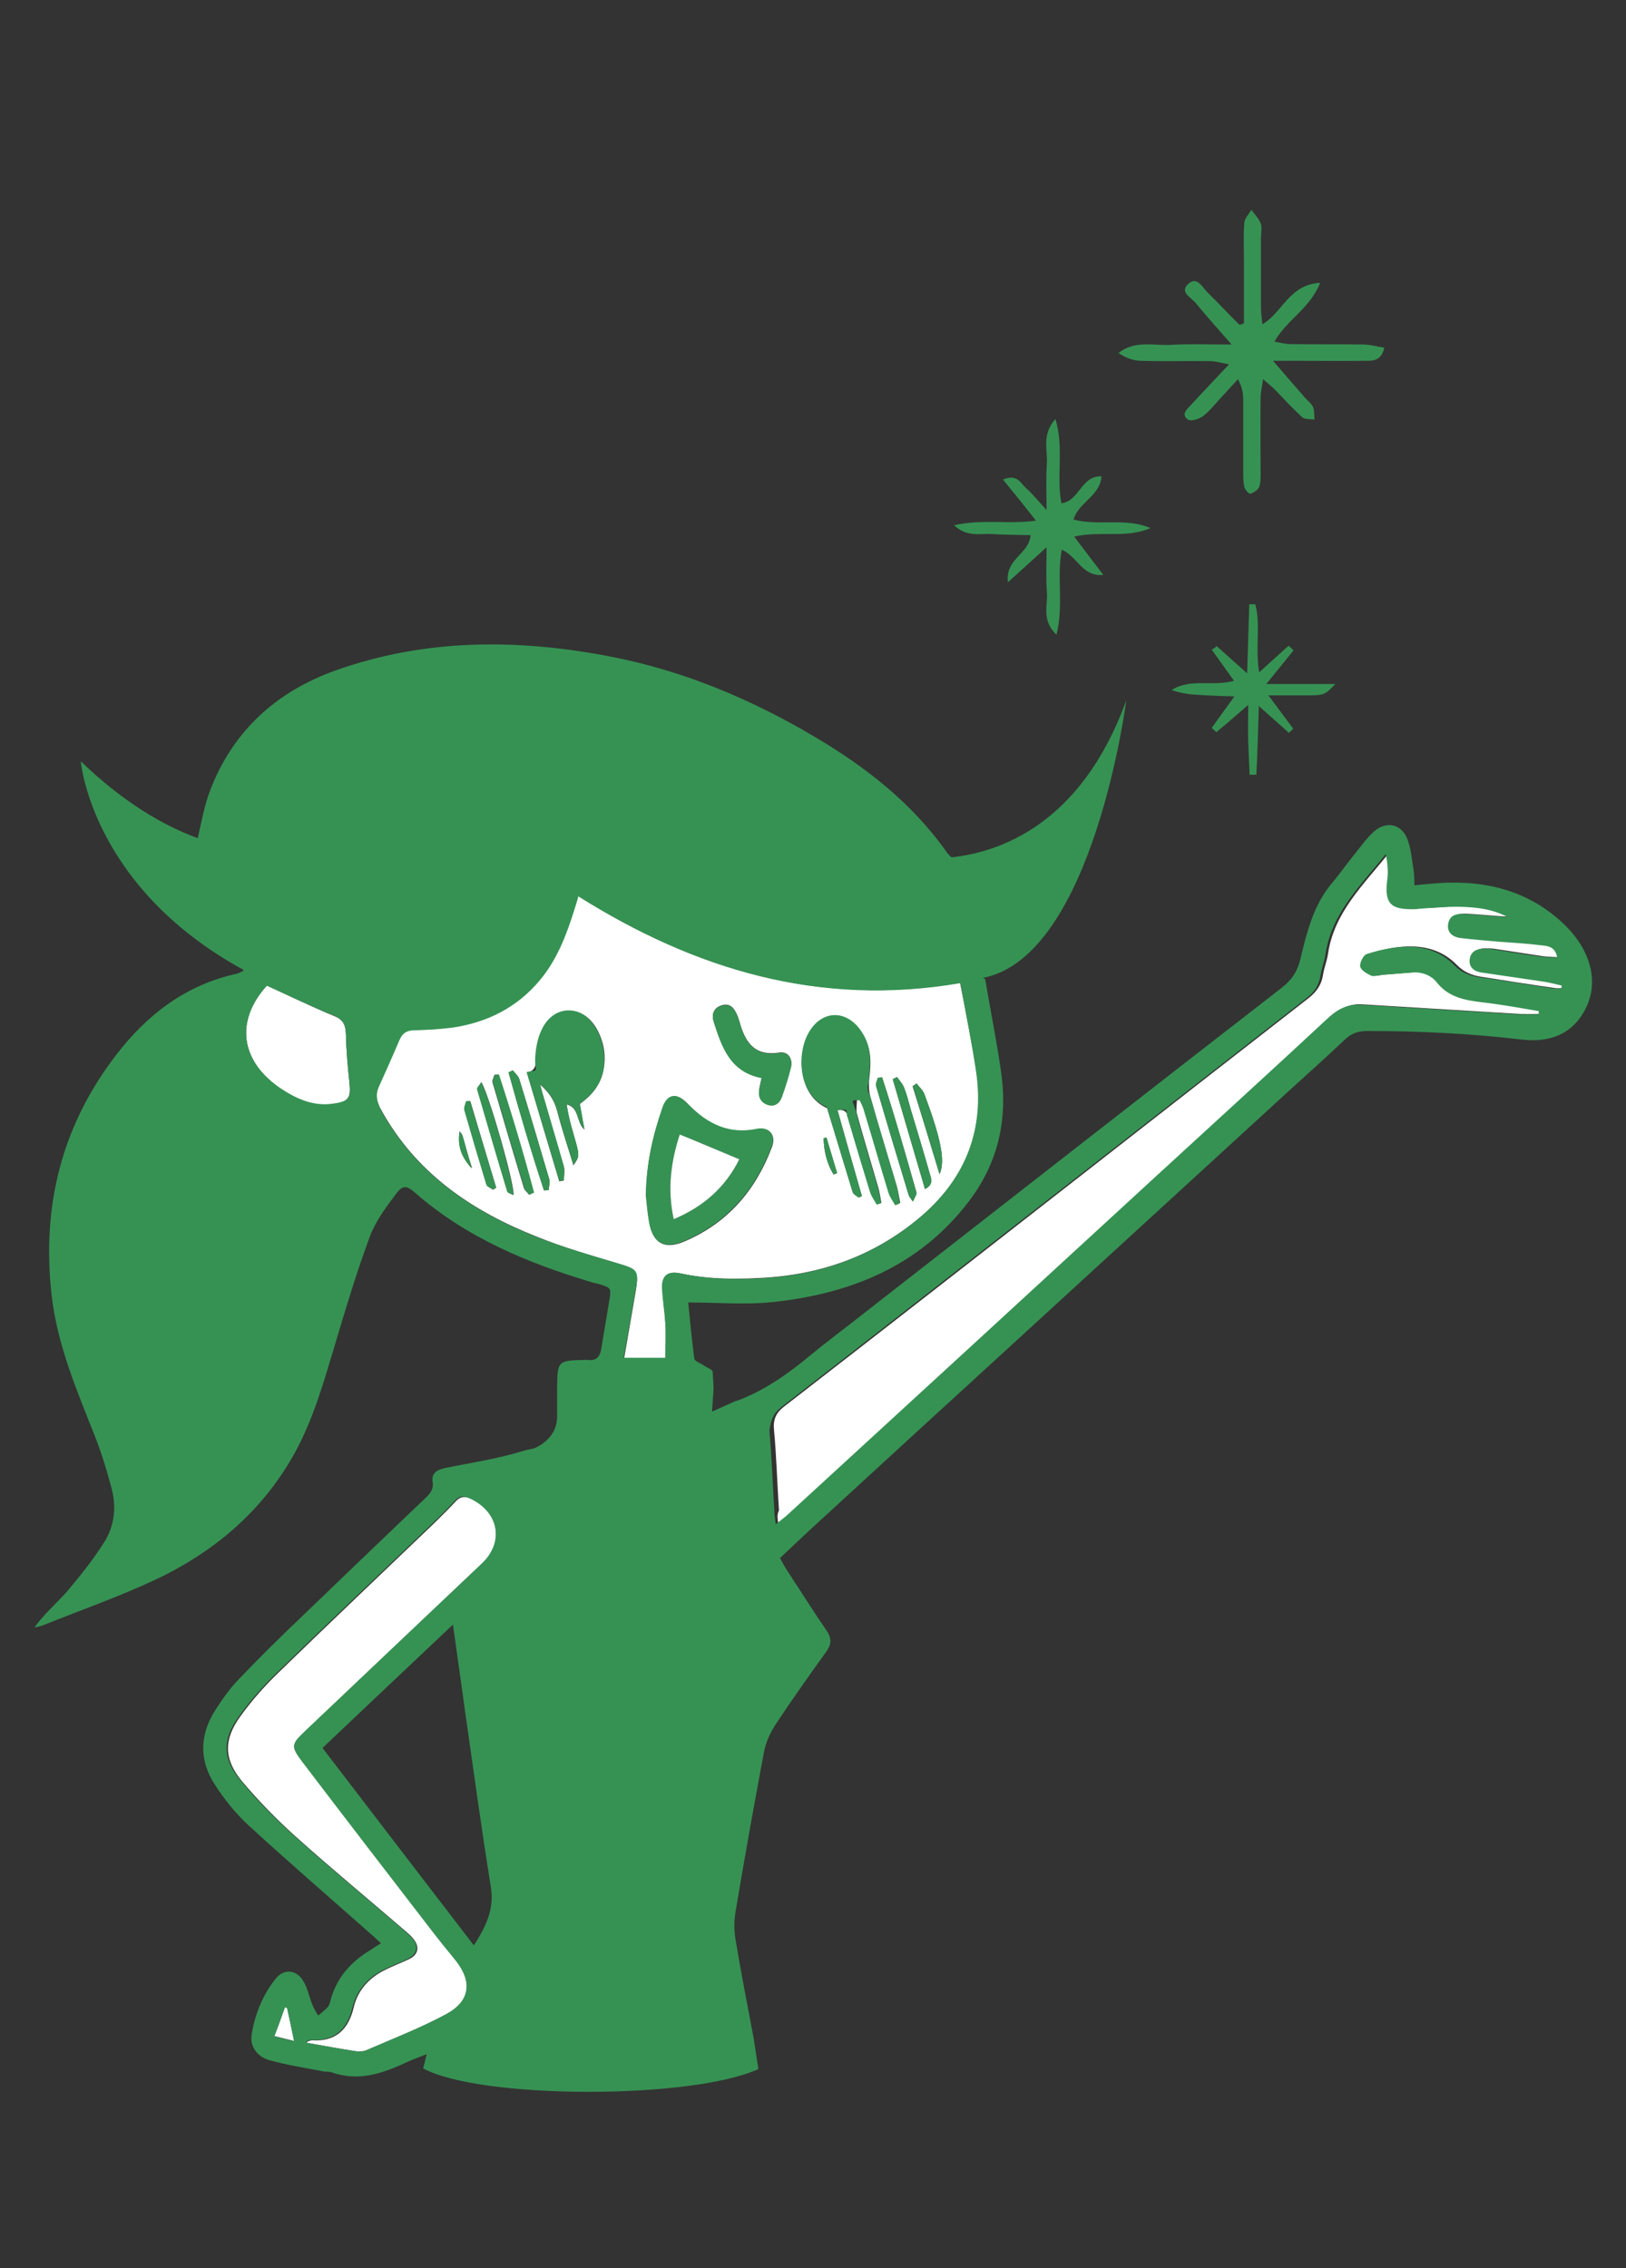
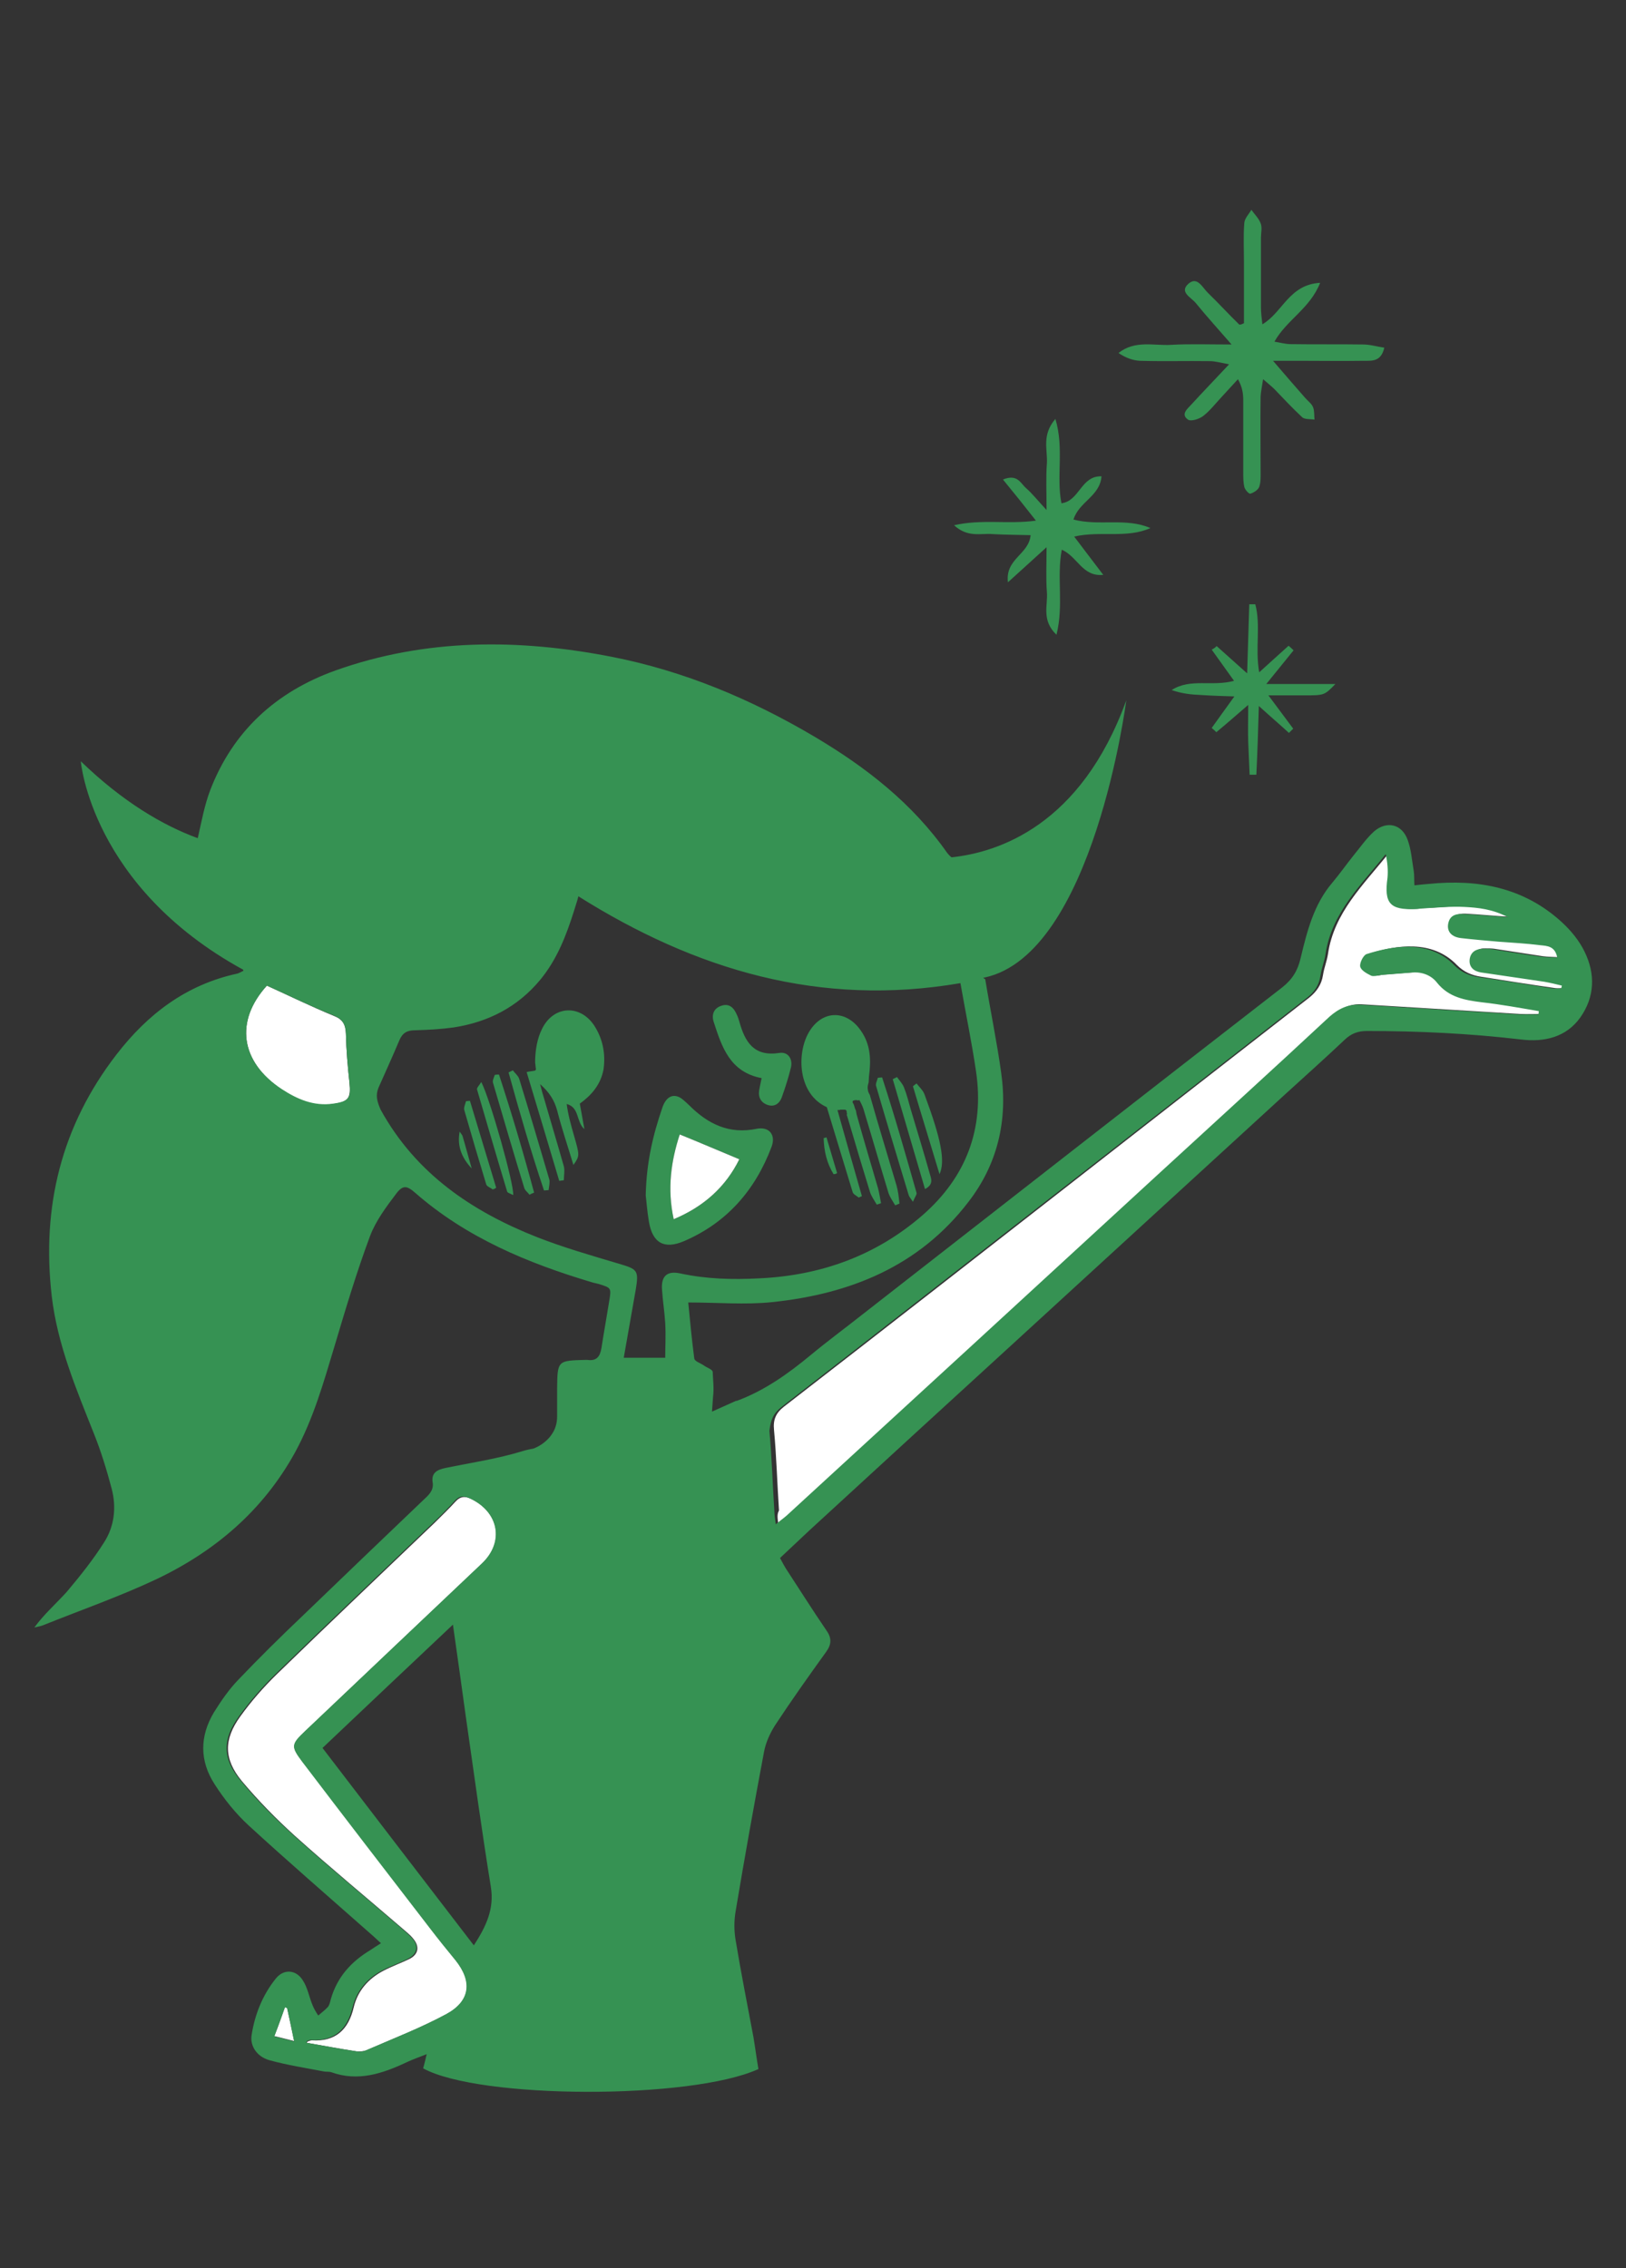
<svg xmlns="http://www.w3.org/2000/svg" version="1.1" id="レイヤー_1" x="0px" y="0px" viewBox="0 0 458.8 640" style="enable-background:new 0 0 458.8 640;" xml:space="preserve">
  <rect x="0" y="0" width="458.8" height="640" fill="#333333" stroke="none" />
  <style type="text/css">
	.st0{fill:#FFFFFF;}
	.st1{fill:#369253;}
</style>
-   <path class="st0" d="M275.5,302.2c2.4,16.2-2.8,29.8-15,40.5c-13.2,11.5-28.8,17.1-46.2,17.9c-7.5,0.4-14.9,0.3-22.3-1.3  c-3.7-0.8-5.4,0.8-5.1,4.6c0.2,3.2,0.7,6.5,0.9,9.7c0.2,3.5,0,7,0,10.3c-3.8,0-7.6,0-11.8,0c1.2-7,2.3-13.3,3.4-19.7  c0.9-5.5,0.4-6.1-5-7.7c-7.7-2.3-15.4-4.5-22.8-7.5c-18.5-7.3-34.3-18-44.2-36.1c-1.1-2.1-1.6-3.9-0.7-6.1c2-4.5,4-8.9,5.9-13.4  c0.9-2.1,2.2-2.8,4.4-2.8c3.6-0.1,7.3-0.3,10.9-0.8c9.7-1.5,18-5.7,24.4-13.4c4.8-5.8,7.4-12.6,9.6-19.6c0.4-1.4,0.9-2.7,1.2-4  c33.1,20.8,68.2,31.3,107.8,24.5C272.6,285.9,274.2,294,275.5,302.2z M183.2,344.8c1,6,4.3,7.9,9.9,5.5  c12.2-5.2,20.1-14.4,24.7-26.6c1.3-3.4-0.7-5.8-4.2-5.1c-7.7,1.6-13.8-1.3-19-6.6c-0.9-0.9-1.7-1.8-2.8-2.3c-2-1-3.8,0.1-4.8,2.9  c-2.7,7.6-4.6,15.3-4.7,24.9C182.5,338.9,182.7,341.9,183.2,344.8z M240.6,336.4c0.2,0.6,1.1,1,1.7,1.5c0.3-0.1,0.6-0.3,0.9-0.4  c-2.3-8-4.6-16.1-6.9-24.3c2.8-0.3,2.8,1.4,3.2,2.8c2,6.8,4,13.5,6.1,20.3c0.4,1.2,1.2,2.3,1.9,3.5c0.4-0.1,0.8-0.3,1.2-0.4  c-0.3-1.5-0.5-3-0.9-4.4c-2-6.9-4.1-13.8-6-20.7c-0.3-1.2,0-2.6,0-4c0.3,0,0.6-0.1,0.9-0.1c0.4,0.8,0.8,1.5,1.1,2.4  c2.4,7.9,4.7,15.9,7.1,23.8c0.4,1.2,1.2,2.3,1.9,3.5c0.4-0.2,0.8-0.3,1.2-0.5c-0.3-1.5-0.5-3-0.9-4.5c-2.5-8.5-5.1-16.9-7.5-25.4  c-0.5-1.7-0.5-3.7-0.3-5.5c0.6-4.6,0.5-8.9-2.3-12.9c-4.2-6.1-11.2-5.8-14.8,0.7c-3.3,5.9-3,17.2,5.2,20.9  C235.9,320.8,238.2,328.6,240.6,336.4z M157.8,333.3c0.4-0.1,0.9-0.1,1.3-0.2c0-1.3,0.3-2.7,0-3.9c-1.9-6.7-3.9-13.3-5.8-19.9  c-0.3-0.9-0.5-1.8-0.9-3.3c2.6,2.3,4,4.5,4.8,7.4c1.3,5.1,3,10.1,4.6,15.4c1.8-2.6,1.8-2.6,0.1-8.5c-0.8-2.8-1.6-5.6-2-8.7  c3.7,1,2.6,5,5,7.1c-0.4-2.3-0.8-4.5-1.3-7.2c3.2-2.3,5.9-5.3,6.7-9.7c0.8-4.2,0-8.2-2.1-11.8c-3.9-6.6-11.8-6.4-15.1,0.5  c-1.3,2.6-1.8,5.7-1.9,8.6c0,2-0.5,3-2.5,3.6C151.8,313.2,154.8,323.3,157.8,333.3z M214.2,307.6c-0.3,2,0.6,3.5,2.5,4.1  c1.9,0.6,3.3-0.5,3.9-2.2c1-2.8,1.9-5.6,2.6-8.5c0.5-2.4-0.9-4.4-3.3-4c-7.2,1.1-9.7-3.1-11.3-8.9c-0.2-0.7-0.4-1.3-0.7-1.9  c-0.8-1.9-2.1-3.3-4.4-2.5c-2.1,0.7-2.8,2.5-2.1,4.6c2.3,7.1,4.6,14.1,13.5,15.8C214.6,305.6,214.3,306.6,214.2,307.6z M258.6,336.5  c-3.1-10.9-6.2-21.8-9.7-32.5c-0.4,0-0.8,0.1-1.2,0.1c-0.2,0.8-0.7,1.7-0.5,2.3c3,10.3,6.1,20.6,9.2,30.8c0.1,0.4,0.4,0.7,1.2,1.8  C258.2,337.6,258.7,336.9,258.6,336.5z M140.7,303.2c-0.4,0-0.8,0-1.2,0.1c-0.2,0.7-0.7,1.6-0.5,2.2c2.9,9.9,5.8,19.8,8.8,29.6  c0.2,0.8,1,1.3,1.5,2c0.4-0.2,0.9-0.4,1.3-0.6C147.7,325.3,144.3,314.2,140.7,303.2z M153.5,335.9c0.4,0,0.9-0.1,1.3-0.1  c0.1-1,0.4-2.1,0.2-3c-2.8-9.5-5.6-19-8.5-28.4c-0.3-0.9-1.2-1.6-1.8-2.4c-0.4,0.2-0.8,0.4-1.2,0.6  C146.6,313.8,149.9,324.9,153.5,335.9z M134.7,307.4c2.8,9.6,5.6,19.2,8.5,28.8c0.1,0.4,1,0.6,1.7,1c0.3-3-6.5-27-9-31.8  C135.2,306.3,134.5,307,134.7,307.4z M261,335.5c2.7-1.4,1.6-3.2,1.3-4.5c-1.7-6-3.5-11.9-5.3-17.9c-0.6-2.1-1.1-4.2-1.9-6.2  c-0.4-1.1-1.3-2-2-3c-0.4,0.2-0.8,0.4-1.2,0.6C254.9,314.7,257.9,324.9,261,335.5z M132.7,310.7c-0.4,0-0.7,0.1-1.1,0.1  c-0.2,0.8-0.7,1.8-0.5,2.5c2,7,4.1,14.1,6.2,21c0.2,0.6,1.2,0.9,1.8,1.4c0.3-0.2,0.6-0.4,0.9-0.6C137.6,327,135.1,318.8,132.7,310.7  z M265.1,331.3c1.7-3.7,0.4-10-4.2-22.4c-0.4-1.2-1.5-2.2-2.3-3.2c-0.4,0.3-0.7,0.5-1.1,0.8C260,314.5,262.5,322.6,265.1,331.3z   M233.2,321c-0.3,0.1-0.5,0.2-0.8,0.2c0.1,3.7,0.9,7.1,2.8,10.2c0.3-0.1,0.6-0.3,1-0.4C235.2,327.7,234.2,324.3,233.2,321z   M130.5,320.4c-0.1-0.3-0.4-0.6-0.8-1.2c-0.7,4.3,0.8,7.6,3.5,10.4C132.2,326.6,131.4,323.5,130.5,320.4z" />
  <path class="st0" d="M219.6,430c1.3-1.1,2.3-1.7,3.1-2.5c34.8-32,69.6-64,104.5-96c16.2-14.9,32.5-29.7,48.6-44.7  c2.6-2.4,5.3-3.7,8.8-3.4c14.8,0.9,29.5,1.8,44.3,2.7c2,0.1,4,0,5.9,0c0-0.3,0-0.6,0.1-0.9c-5.4-0.8-10.7-1.8-16.1-2.5  c-4.8-0.6-9.3-1.4-12.6-5.5c-1.7-2.1-4.2-3-6.9-2.9c-3,0.2-5.9,0.5-8.9,0.7c-0.9,0.1-2.1,0.5-2.8,0.2c-1.2-0.6-2.9-1.5-3.1-2.6  c-0.2-1,0.9-3.2,1.8-3.5c7.6-2.4,17.8-4.1,24.8,3.2c2,2,4.2,2.9,6.8,3.3c7,1.1,13.9,2.2,20.9,3.2c0.8,0.1,1.6,0,2.4,0  c0.1-0.3,0.1-0.6,0.2-0.8c-1.7-0.4-3.3-0.8-5-1.1c-5.9-0.9-11.8-1.7-17.7-2.6c-2.1-0.3-3.6-1.5-3.3-3.8c0.2-2,1.7-3,3.8-2.9  c0.8,0,1.6,0,2.4,0.1c4.6,0.7,9.1,1.4,13.7,2.1c1.5,0.2,3.1,0.2,4.8,0.3c-0.7-3.3-3-3.3-4.8-3.5c-3.9-0.5-7.8-0.7-11.8-1  c-3.5-0.3-7-0.6-10.5-1c-2.7-0.3-4-1.7-3.7-3.9c0.3-2.4,2.1-3,4.2-2.9c3.9,0.2,7.8,0.6,12.7,0.9c-4.4-2.3-8.4-2.7-12.3-2.9  c-3.8-0.2-7.6,0.2-11.4,0.4c-0.8,0-1.6,0.1-2.4,0.2c-7.3,0.4-8.9-1.5-7.9-8.8c0.3-2.2,0-4.4-0.5-6.7c-7,8.8-15.3,16.6-17,28.3  c-0.3,2-1.1,3.9-1.4,5.9c-0.4,2.7-1.8,4.7-3.9,6.4c-22.1,17.2-44.2,34.4-66.2,51.6c-27.3,21.3-54.6,42.6-82,63.8  c-2.3,1.8-3.1,3.7-2.8,6.6c0.7,7.6,0.9,15.1,1.4,22.7C219.2,427.3,219.4,428.3,219.6,430z" />
  <path class="st0" d="M86.6,576.4c4.7,0.8,9.3,1.7,14,2.4c0.9,0.1,2,0,2.8-0.3c7.6-3.3,15.3-6.3,22.6-10.2c6.8-3.7,7.4-9.2,2.6-15.2  c-2.4-3-4.8-5.9-7.1-8.9c-12.1-15.7-24.1-31.5-36.2-47.2c-3.2-4.2-3.1-4.8,0.8-8.5c16.6-15.8,33.3-31.6,50-47.4  c6.3-6,4.7-14.4-3.2-18.2c-1.7-0.8-3-0.7-4.3,0.7c-1.9,2.1-4,4.1-6,6.1c-14.8,14.2-29.7,28.3-44.4,42.6c-3.8,3.7-7.3,7.7-10.4,12  c-4.7,6.5-4.7,12,0.4,18.2c4.6,5.5,9.7,10.7,15,15.5c9.9,8.9,20.2,17.4,30.3,26.1c1,0.9,2.1,1.7,3,2.8c2,2.3,1.6,4.6-1.1,5.9  c-2.3,1.1-4.8,2-7.1,3.2c-4.3,2.2-7.4,5.7-8.5,10.4c-1.5,6.3-5.1,9.7-11.8,9.3c-0.4,0-0.8,0.2-1.1,0.3  C86.7,576.1,86.6,576.2,86.6,576.4z" />
  <path class="st0" d="M75.3,278.1c-9.1,10-7.5,21.5,4.2,29.3c4.4,2.9,9.1,5,14.5,4.1c4.4-0.7,5-1.6,4.6-6c-0.5-4.6-0.9-9.2-1-13.8  c-0.1-2.7-0.9-4.1-3.5-5.1C87.8,284,81.7,281,75.3,278.1z" />
  <path class="st0" d="M77.4,574.5c2.4,0.6,4.1,1,5.6,1.4c-0.7-3.3-1.3-6.3-2-9.4c-0.2-0.1-0.4-0.1-0.6-0.2  C79.5,568.9,78.6,571.5,77.4,574.5z" />
  <path class="st1" d="M186.9,312.5c1-2.9,2.8-3.9,4.8-2.9c1,0.5,1.9,1.5,2.8,2.3c5.3,5.3,11.3,8.2,19,6.6c3.5-0.7,5.5,1.7,4.2,5.1  c-4.6,12.2-12.6,21.4-24.7,26.6c-5.6,2.4-8.9,0.5-9.9-5.5c-0.5-2.9-0.7-5.9-0.9-7.4C182.4,327.8,184.3,320.1,186.9,312.5z   M191.8,320.1c-2.4,7.4-3.6,15.2-1.7,23.9c8.6-3.6,14.7-9.2,18.5-16.9C202.8,324.7,197.5,322.4,191.8,320.1z" />
  <path class="st1" d="M253,334.6c-2.5-8.5-5.1-16.9-7.5-25.4c0,0,0-0.1,0-0.1c-0.2-0.4-0.5-0.9-0.6-1.4c0-0.1,0-0.2,0-0.2  c-0.2-0.7,0-1.4,0.2-2.1c0-0.6,0.1-1.1,0.1-1.7c0.6-4.6,0.5-8.9-2.3-12.9c-4.2-6.1-11.2-5.8-14.8,0.7c-3.3,5.9-3,17.2,5.2,20.9  c2.6,8.5,4.9,16.2,7.3,24c0.2,0.6,1.1,1,1.7,1.5c0.3-0.1,0.6-0.3,0.9-0.4c-2.3-8-4.6-16.1-6.9-24.3c0.2,0,0.4,0,0.6,0  c0.1,0,0.1-0.1,0.2-0.1c0.4,0,0.9,0,1.3,0c0.2,0,0.4,0.2,0.5,0.4c0,0.1,0,0.3,0,0.4c0,0.1,0.1,0.2,0.1,0.3v0.1c0,0.1,0,0.2-0.1,0.2  c0.2,0.5,0.3,1,0.5,1.6c2,6.8,4,13.5,6.1,20.3c0.4,1.2,1.2,2.3,1.9,3.5c0.4-0.1,0.8-0.3,1.2-0.4c-0.3-1.5-0.5-3-0.9-4.4  c-2-6.9-4.1-13.8-6-20.7c-0.1-0.4-0.1-0.7-0.2-1.1c-0.4-0.6-0.4-1.5-0.8-2c-0.2-0.3-0.2-0.7,0.2-0.8c0.3-0.1,0.5-0.1,0.8-0.1  c0.1,0,0.2,0,0.3,0.1c0.2,0,0.3-0.1,0.5-0.1c0.4,0.8,0.8,1.5,1.1,2.4c2.4,7.9,4.7,15.9,7.1,23.8c0.4,1.2,1.2,2.3,1.9,3.5  c0.4-0.2,0.8-0.3,1.2-0.5C253.6,337.6,253.4,336.1,253,334.6z" />
  <path class="st1" d="M168,289.9c-3.9-6.6-11.8-6.4-15.1,0.5c-1.3,2.6-1.8,5.7-1.9,8.6c0,0.3,0,0.5,0,0.8c0,0,0,0,0,0  c0.1,0.6,0.1,1.2,0.2,1.7c0.1,0.2-0.1,0.6-0.3,0.6c-0.6,0.1-1.3,0.2-1.9,0.3c-0.1,0-0.2,0.1-0.4,0.1c3.2,10.6,6.2,20.6,9.2,30.7  c0.4-0.1,0.9-0.1,1.3-0.2c0-1.3,0.3-2.7,0-3.9c-1.9-6.7-3.9-13.3-5.8-19.9c-0.3-0.9-0.5-1.8-0.9-3.3c2.6,2.3,4,4.5,4.8,7.4  c1.3,5.1,3,10.1,4.6,15.4c1.8-2.6,1.8-2.6,0.1-8.5c-0.8-2.8-1.6-5.6-2-8.7c3.7,1,2.6,5,5,7.1c-0.4-2.3-0.8-4.5-1.3-7.2  c3.2-2.3,5.9-5.3,6.7-9.7C170.9,297.4,170.1,293.4,168,289.9z" />
  <path class="st1" d="M214.9,304.2c-0.3,1.4-0.5,2.4-0.7,3.5c-0.3,2,0.6,3.5,2.5,4.1c1.9,0.6,3.3-0.5,3.9-2.2c1-2.8,1.9-5.6,2.6-8.5  c0.5-2.4-0.9-4.4-3.3-4c-7.2,1.1-9.7-3.1-11.3-8.9c-0.2-0.7-0.4-1.3-0.7-1.9c-0.8-1.9-2.1-3.3-4.4-2.5c-2.1,0.7-2.8,2.5-2.1,4.6  C203.7,295.5,206,302.5,214.9,304.2z" />
  <path class="st1" d="M257.6,339.1c0.6-1.5,1.2-2.1,1-2.6c-3.1-10.9-6.2-21.8-9.7-32.5c-0.4,0-0.8,0.1-1.2,0.1  c-0.2,0.8-0.7,1.7-0.5,2.3c3,10.3,6.1,20.6,9.2,30.8C256.5,337.6,256.8,337.9,257.6,339.1z" />
  <path class="st1" d="M150.7,336.5c-3-11.2-6.3-22.3-9.9-33.3c-0.4,0-0.8,0-1.2,0.1c-0.2,0.7-0.7,1.6-0.5,2.2  c2.9,9.9,5.8,19.8,8.8,29.6c0.2,0.8,1,1.3,1.5,2C149.8,336.9,150.2,336.7,150.7,336.5z" />
  <path class="st1" d="M143.5,302.6c3.1,11.2,6.3,22.3,10,33.3c0.4,0,0.9-0.1,1.3-0.1c0.1-1,0.4-2.1,0.2-3c-2.8-9.5-5.6-19-8.5-28.4  c-0.3-0.9-1.2-1.6-1.8-2.4C144.3,302.2,143.9,302.4,143.5,302.6z" />
  <path class="st1" d="M135.8,305.3c-0.6,1-1.3,1.6-1.2,2.1c2.8,9.6,5.6,19.2,8.5,28.8c0.1,0.4,1,0.6,1.7,1  C145.1,334.2,138.3,310.1,135.8,305.3z" />
  <path class="st1" d="M251.9,304.5c3,10.2,6,20.5,9.1,31c2.7-1.4,1.6-3.2,1.3-4.5c-1.7-6-3.5-11.9-5.3-17.9c-0.6-2.1-1.1-4.2-1.9-6.2  c-0.4-1.1-1.3-2-2-3C252.7,304.1,252.3,304.3,251.9,304.5z" />
  <path class="st1" d="M140,335.1c-2.5-8.2-4.9-16.3-7.4-24.5c-0.4,0-0.7,0.1-1.1,0.1c-0.2,0.8-0.7,1.8-0.5,2.5c2,7,4.1,14.1,6.2,21  c0.2,0.6,1.2,0.9,1.8,1.4C139.5,335.5,139.8,335.3,140,335.1z" />
  <path class="st1" d="M257.6,306.5c2.4,8.1,4.9,16.1,7.5,24.8c1.7-3.7,0.4-10-4.2-22.4c-0.4-1.2-1.5-2.2-2.3-3.2  C258.3,306,257.9,306.2,257.6,306.5z" />
  <path class="st1" d="M236.2,331c-1-3.4-2-6.7-3-10.1c-0.3,0.1-0.5,0.2-0.8,0.2c0.1,3.7,0.9,7.1,2.8,10.2  C235.6,331.3,235.9,331.2,236.2,331z" />
  <path class="st1" d="M133.1,329.7c-0.9-3.1-1.7-6.2-2.6-9.2c-0.1-0.3-0.4-0.6-0.8-1.2C128.9,323.5,130.4,326.8,133.1,329.7z" />
  <path class="st0" d="M208.6,327.1c-5.8-2.4-11.1-4.7-16.8-7c-2.4,7.4-3.6,15.2-1.7,23.9C198.7,340.4,204.8,334.8,208.6,327.1z" />
  <g>
    <path class="st1" d="M351,91.2c0-5.7,0-11.5,0-17.2c0-3.7-0.2-7.4,0.1-11.1c0.1-1.3,1.3-2.5,2-3.7c0.9,1.3,2.1,2.4,2.6,3.8   c0.5,1.2,0.1,2.7,0.1,4c0,6.6,0,13.2,0,19.8c0,1.4,0.2,2.9,0.4,4.7c5.7-3.3,7.5-11.2,16.3-11.7c-2.9,7.3-9.4,10.4-12.9,16.6   c1.8,0.3,3.2,0.7,4.6,0.7c6.8,0.1,13.6,0,20.4,0.1c2,0,3.9,0.6,6,0.9c-0.9,4-3.5,3.7-5.7,3.7c-6.2,0.1-12.4,0-18.6,0   c-1.9,0-3.8,0-7.1,0c3.6,4.2,6.3,7.3,9.1,10.5c0.8,0.9,1.8,1.6,2.2,2.6c0.4,1,0.3,2.3,0.4,3.5c-1.2-0.2-2.8,0-3.5-0.7   c-2.7-2.5-5.2-5.2-7.8-7.9c-0.8-0.8-1.7-1.5-3.2-2.8c-0.3,2-0.6,3.4-0.7,4.8c-0.1,7,0,14,0,21c0,1.5,0.1,3.2-0.4,4.6   c-0.3,0.8-1.5,1.6-2.5,1.9c-0.4,0.1-1.5-1.1-1.7-1.9c-0.3-1.3-0.3-2.7-0.3-4c0-6.8,0-13.6,0-20.4c0-1.8-0.2-3.7-1.5-6   c-1.5,1.6-3,3.3-4.5,4.9c-1.7,1.8-3.3,3.9-5.2,5.4c-1.1,0.9-3.5,1.7-4.4,1.1c-2.1-1.5-0.2-3,0.9-4.2c3.2-3.5,6.6-7,10.7-11.4   c-2.6-0.5-4-0.9-5.4-0.9c-6.6-0.1-13.2,0.1-19.8-0.1c-2-0.1-4.1-0.9-6-2.2c4.7-3.7,10-2,14.9-2.3c5.2-0.3,10.4-0.1,17-0.1   c-3.9-4.5-7.1-8-10.1-11.7c-1.3-1.6-4.8-3.1-2-5.5c2.5-2.1,3.9,1.2,5.5,2.7c3,2.9,5.8,6,8.8,8.9C350.2,91.6,350.6,91.4,351,91.2z" />
    <path class="st1" d="M297.8,118.2c2.5,8.4,0.2,16.2,1.7,23.8c5.1-0.6,5.5-7.8,11.3-7.6c-0.4,5.6-6.4,7.2-7.9,12.2   c7.3,1.9,14.8-0.6,21.7,2.4c-6.7,3-14.1,0.7-21.5,2.4c2.9,3.8,5.5,7.3,8.2,10.8c-5.9,0.6-7.2-5.1-11.7-7.1   c-1.5,7.8,0.6,15.6-1.5,24c-4.3-4.1-2.4-8.3-2.7-12c-0.3-3.8-0.1-7.6-0.1-12.7c-4.1,3.7-7.1,6.5-10.9,9.9   c-0.8-6.7,5.9-7.8,6.4-13.3c-3.6-0.1-7.2-0.1-10.7-0.3c-3.3-0.3-7,1.1-10.9-2.5c8-1.8,15.3-0.2,23.1-1.3c-3.2-4.1-6.1-7.7-9.3-11.6   c4.2-1.7,5,1.2,6.6,2.5c1.7,1.5,3.1,3.3,5.7,6.1c0-5.3-0.2-9.3,0.1-13.2C295.6,126.8,293.9,122.7,297.8,118.2z" />
    <path class="st1" d="M343.3,182.3c2.6,2.3,5.1,4.6,8.6,7.7c0.2-7,0.4-13.3,0.6-19.5c0.6,0,1.1,0,1.7,0c1.6,6-0.1,12.4,1.1,19.2   c3-2.7,5.6-5.1,8.3-7.5c0.5,0.4,1,0.9,1.4,1.3c-2.3,2.8-4.5,5.6-7.7,9.5c7,0,12.8,0,19.5,0c-3.1,3.2-3.1,3.2-8.8,3.2   c-2.9,0-5.7,0-10.1,0c2.9,3.9,4.9,6.6,7,9.4c-0.4,0.4-0.8,0.8-1.2,1.2c-2.5-2.3-5.1-4.5-8.5-7.6c-0.2,7-0.4,13.2-0.7,19.4   c-0.6,0-1.3,0-1.9,0c-0.1-3.1-0.3-6.2-0.4-9.3c-0.1-3.1,0-6.2,0-10.4c-3.5,3-6.2,5.4-9,7.7c-0.4-0.4-0.8-0.8-1.3-1.2   c1.9-2.7,3.9-5.4,6.4-8.9c-3.5-0.1-6.4-0.2-9.4-0.4c-2.8-0.1-5.5-0.4-8.3-1.4c5.3-3.4,11.4-0.9,17.6-2.6c-2.3-3.2-4.3-6-6.3-8.8   C342.5,183,342.9,182.7,343.3,182.3z" />
  </g>
  <path class="st1" d="M9.7,459.2c0.8-0.2,1.6-0.3,2.4-0.6c10.7-4.3,21.6-8.1,32-13c16.6-7.9,30.1-19.4,39.1-35.7  c5.2-9.5,8.1-19.8,11.2-30.1c3.1-10.4,6.2-20.8,10-31c1.6-4.3,4.6-8.3,7.4-12c1.9-2.5,3-2.3,5.4-0.2c14.4,12.6,31.7,19.8,49.8,25.2  c0.6,0.2,1.3,0.3,2,0.5c3.5,1.1,3.5,1.1,2.9,4.8c-0.7,4.4-1.5,8.8-2.2,13.3c-0.4,2.4-1.4,3.7-4,3.3c-0.1,0-0.3,0-0.4,0  c-8,0.2-8,0.2-8.1,8c0,1,0,1.9,0,2.9c0,2.1,0,3.7,0,5.1c0,6.7-6.6,9-6.6,9l0,0c-1,0.2-2,0.4-3,0.7c-7.1,2.2-14.6,3.3-21.9,4.8  c-2.4,0.5-4.1,1.4-3.6,4.2c0.3,2.2-1.2,3.5-2.6,4.8c-11.4,10.9-22.8,21.8-34.1,32.7c-6.2,5.9-12.3,11.9-18.2,18.1  c-2.6,2.7-4.8,5.9-6.8,9.1c-4.1,6.8-4.1,13.8,0.2,20.4c2.7,4.2,5.9,8.2,9.6,11.6c10.9,10,22.1,19.7,33.2,29.5  c1.3,1.1,2.6,2.3,4.1,3.7c-1.3,0.8-2.2,1.4-3.1,2c-5.3,3.2-9.2,7.5-11,13.6c-0.2,0.8-0.4,1.7-0.8,2.3c-0.8,0.9-1.9,1.7-2.8,2.5  c-0.6-0.9-1.2-1.9-1.6-2.9c-1-2.4-1.4-5-2.8-7.1c-1.9-3-5.4-3.2-7.6-0.4c-3.7,4.6-5.9,10.1-6.8,15.9c-0.5,3.1,1.5,6.1,5,7.1  c5.1,1.4,10.3,2.2,15.5,3.2c0.7,0.1,1.4,0,2,0.2c7.5,2.7,14.4,0.4,21.2-2.8c1.7-0.8,3.4-1.4,5.7-2.3c-0.4,1.8-0.7,2.9-1,4  c15.8,8.7,75.5,8.9,94.6,0.2c-0.5-2.9-0.9-6-1.4-9c-1.7-9.1-3.5-18.1-5-27.2c-0.5-2.8-0.5-5.7,0-8.5c2.5-15,5.2-30,8-44.9  c0.5-2.6,1.7-5.2,3.1-7.4c4.6-7,9.5-13.9,14.4-20.7c1.6-2.2,1.6-4,0-6.2c-3.9-5.7-7.6-11.6-11.4-17.4c-0.5-0.8-0.9-1.6-1.6-2.9  c2.8-2.6,5.5-5.2,8.3-7.8c19.6-18,39.2-36,58.9-54c25.1-23,50.3-46.1,75.4-69.1c5.6-5.1,11.3-10.2,16.8-15.4  c1.8-1.7,3.7-2.4,6.2-2.4c14.5,0,29,0.7,43.5,2.4c6.5,0.8,12.7-0.6,16.7-6.2c4.1-5.8,4.3-12.3,1.2-18.6c-1.5-3.1-3.8-5.9-6.4-8.3  c-10.7-9.8-23.6-12.2-37.5-10.8c-1.2,0.1-2.4,0.2-4.1,0.4c-0.1-1.6,0-2.9-0.2-4.1c-0.5-2.9-0.7-6-1.7-8.7c-1.6-4.5-5.9-5.5-9.5-2.4  c-2.2,2-3.9,4.5-5.8,6.8c-2,2.5-3.9,5.2-6,7.7c-5.2,6.1-7.1,13.7-8.9,21.2c-0.8,3.5-2.3,6-5.2,8.3c-39.6,30.7-79.1,61.6-118.6,92.4  c-4.8,3.8-9.7,7.4-14.4,11.3c-6.4,5.3-13.1,10.1-21,13c0,0,0,0,0,0l0-0.1l-6.9,3.1l0.3-4.2c0.3-2.3,0-4.6-0.1-7  c0-0.7-1.7-1.2-2.6-1.9c-0.9-0.6-2.5-1.1-2.6-1.9c-0.7-5.3-1.2-10.7-1.7-15.8c8.3,0,16.1,0.7,23.7-0.1c22-2.3,41.4-10.1,55.3-28.2  c8.3-10.7,11.2-23.1,9.3-36.5c-1.2-8.7-3-17.3-4.5-26.4c-0.2-0.1-0.4-0.3-0.6-0.4c0.2,0,0.3-0.1,0.5-0.1  c30.7-6.7,39.9-78.2,39.9-78.2c-12.8,35.4-36.2,42.9-49.3,44.3c-0.4-0.3-0.8-0.7-1.2-1.2c-9.8-14-22.9-24.2-37.4-32.8  c-17.9-10.6-36.9-18.6-57.4-22.6c-26.2-5.1-52.4-5.2-77.9,3.9c-16.7,6-28.9,17.1-35.3,33.8c-1.6,4.2-2.4,8.7-3.5,13.5c0,0,0,0,0,0  c-9.8-3.6-21.1-10.2-33-21.7c0,0,2.9,35.3,45.8,58.8c0,0.1,0.1,0.2,0.1,0.3c-0.6,0.3-1.1,0.6-1.7,0.8c-14.4,3.1-25.3,11.4-34.1,22.8  c-15.6,20.2-21.2,43-18.3,68.2c1.6,13.7,6.9,26.2,11.9,38.8c2,5,3.6,10.2,5,15.5c1.4,5.3,0.8,10.7-2.2,15.3  c-3.1,4.9-6.8,9.5-10.5,13.9C15.7,452.6,12.4,455.5,9.7,459.2z M220.5,397c27.4-21.2,54.7-42.6,82-63.8  c22.1-17.2,44.1-34.4,66.2-51.6c2.2-1.7,3.5-3.6,3.9-6.4c0.3-2,1.1-3.9,1.4-5.9c1.7-11.7,10-19.5,17-28.3c0.5,2.3,0.7,4.6,0.5,6.7  c-1,7.2,0.7,9.1,7.9,8.8c0.8,0,1.6-0.2,2.4-0.2c3.8-0.2,7.6-0.6,11.4-0.4c3.9,0.2,7.9,0.6,12.3,2.9c-4.9-0.4-8.8-0.7-12.7-0.9  c-2.1-0.1-3.8,0.4-4.2,2.9c-0.3,2.1,1,3.6,3.7,3.9c3.5,0.4,7,0.7,10.5,1c3.9,0.3,7.9,0.5,11.8,1c1.9,0.2,4.2,0.2,4.8,3.5  c-1.8-0.1-3.3-0.1-4.8-0.3c-4.6-0.6-9.1-1.4-13.7-2.1c-0.8-0.1-1.6-0.1-2.4-0.1c-2,0-3.5,0.9-3.8,2.9c-0.3,2.3,1.2,3.5,3.3,3.8  c5.9,0.9,11.8,1.7,17.7,2.6c1.7,0.3,3.4,0.7,5,1.1c-0.1,0.3-0.1,0.6-0.2,0.8c-0.8,0-1.6,0.1-2.4,0c-7-1.1-13.9-2.2-20.9-3.2  c-2.6-0.4-4.8-1.3-6.8-3.3c-7-7.3-17.2-5.6-24.8-3.2c-0.9,0.3-2,2.5-1.8,3.5c0.2,1.1,1.9,2,3.1,2.6c0.7,0.3,1.8-0.1,2.8-0.2  c3-0.2,5.9-0.5,8.9-0.7c2.7-0.2,5.3,0.8,6.9,2.9c3.3,4.1,7.8,4.9,12.6,5.5c5.4,0.6,10.8,1.6,16.1,2.5l-0.1,0.9c-2,0-4,0.1-5.9,0  c-14.8-0.9-29.5-1.8-44.3-2.7c-3.5-0.2-6.2,1.1-8.8,3.4c-16.1,15-32.4,29.8-48.6,44.7c-34.8,32-69.6,64-104.5,96  c-0.9,0.8-1.8,1.4-3.1,2.5c-0.2-1.6-0.4-2.7-0.4-3.7c-0.5-7.6-0.7-15.2-1.4-22.7C217.5,400.6,218.2,398.8,220.5,397z M83,576  c-1.5-0.4-3.2-0.8-5.6-1.4c1.1-3.1,2.1-5.6,3-8.2c0.2,0.1,0.4,0.1,0.6,0.2C81.7,569.6,82.3,572.7,83,576z M133.7,548.9  c-14.3-18.6-28.3-36.9-42.7-55.7c12.2-11.6,24.1-22.8,36.8-34.8c1.3,9.3,2.5,17.5,3.6,25.7c2.3,16.1,4.5,32.2,7.1,48.3  C139.5,538.6,137.2,543.5,133.7,548.9z M136,441.1c-16.7,15.8-33.3,31.6-50,47.4c-3.9,3.7-3.9,4.3-0.8,8.5  c12,15.8,24.1,31.5,36.2,47.2c2.3,3,4.7,6,7.1,8.9c4.8,6,4.2,11.5-2.6,15.2c-7.2,3.9-15,6.9-22.6,10.2c-0.8,0.4-1.9,0.5-2.8,0.3  c-4.7-0.7-9.3-1.6-14-2.4c0-0.2,0.1-0.3,0.1-0.5c0.4-0.1,0.8-0.4,1.1-0.3c6.7,0.4,10.3-3,11.8-9.3c1.2-4.7,4.2-8.2,8.5-10.4  c2.3-1.2,4.7-2,7.1-3.2c2.7-1.4,3.2-3.7,1.1-5.9c-0.9-1-2-1.9-3-2.8c-10.1-8.7-20.4-17.2-30.3-26.1c-5.3-4.8-10.4-9.9-15-15.5  c-5.2-6.2-5.2-11.7-0.4-18.2c3.1-4.3,6.6-8.3,10.4-12c14.7-14.3,29.6-28.4,44.4-42.6c2.1-2,4.1-4,6-6.1c1.3-1.5,2.6-1.5,4.3-0.7  C140.8,426.6,142.3,435.1,136,441.1z M106.8,306.9c2-4.5,4-8.9,5.9-13.4c0.9-2.1,2.2-2.8,4.4-2.8c3.6-0.1,7.3-0.3,10.9-0.8  c9.7-1.5,18-5.7,24.4-13.4c4.8-5.8,7.4-12.6,9.6-19.6c0.4-1.4,0.9-2.7,1.2-4c33.1,20.8,68.2,31.3,107.8,24.5  c1.5,8.6,3.2,16.7,4.4,24.9c2.4,16.2-2.8,29.8-15,40.5c-13.2,11.5-28.8,17.1-46.2,17.9c-7.5,0.4-14.9,0.2-22.3-1.4  c-3.7-0.8-5.4,0.8-5.1,4.6c0.2,3.2,0.7,6.1,0.9,9.4c0.2,3.5,0,6.8,0,9.8H176c1.2-7,2.3-12.9,3.4-19.3c0.9-5.5,0.4-5.7-5-7.3  c-7.7-2.3-15.4-4.5-22.8-7.4c-18.5-7.3-34.3-18-44.2-36C106.4,310.8,105.9,309.1,106.8,306.9z M75.3,278.1  c6.4,2.9,12.5,5.9,18.8,8.4c2.6,1.1,3.4,2.5,3.5,5.1c0.1,4.6,0.5,9.2,1,13.8c0.5,4.4-0.1,5.4-4.6,6c-5.5,0.8-10.2-1.3-14.5-4.1  C67.8,299.6,66.2,288.2,75.3,278.1z" />
</svg>